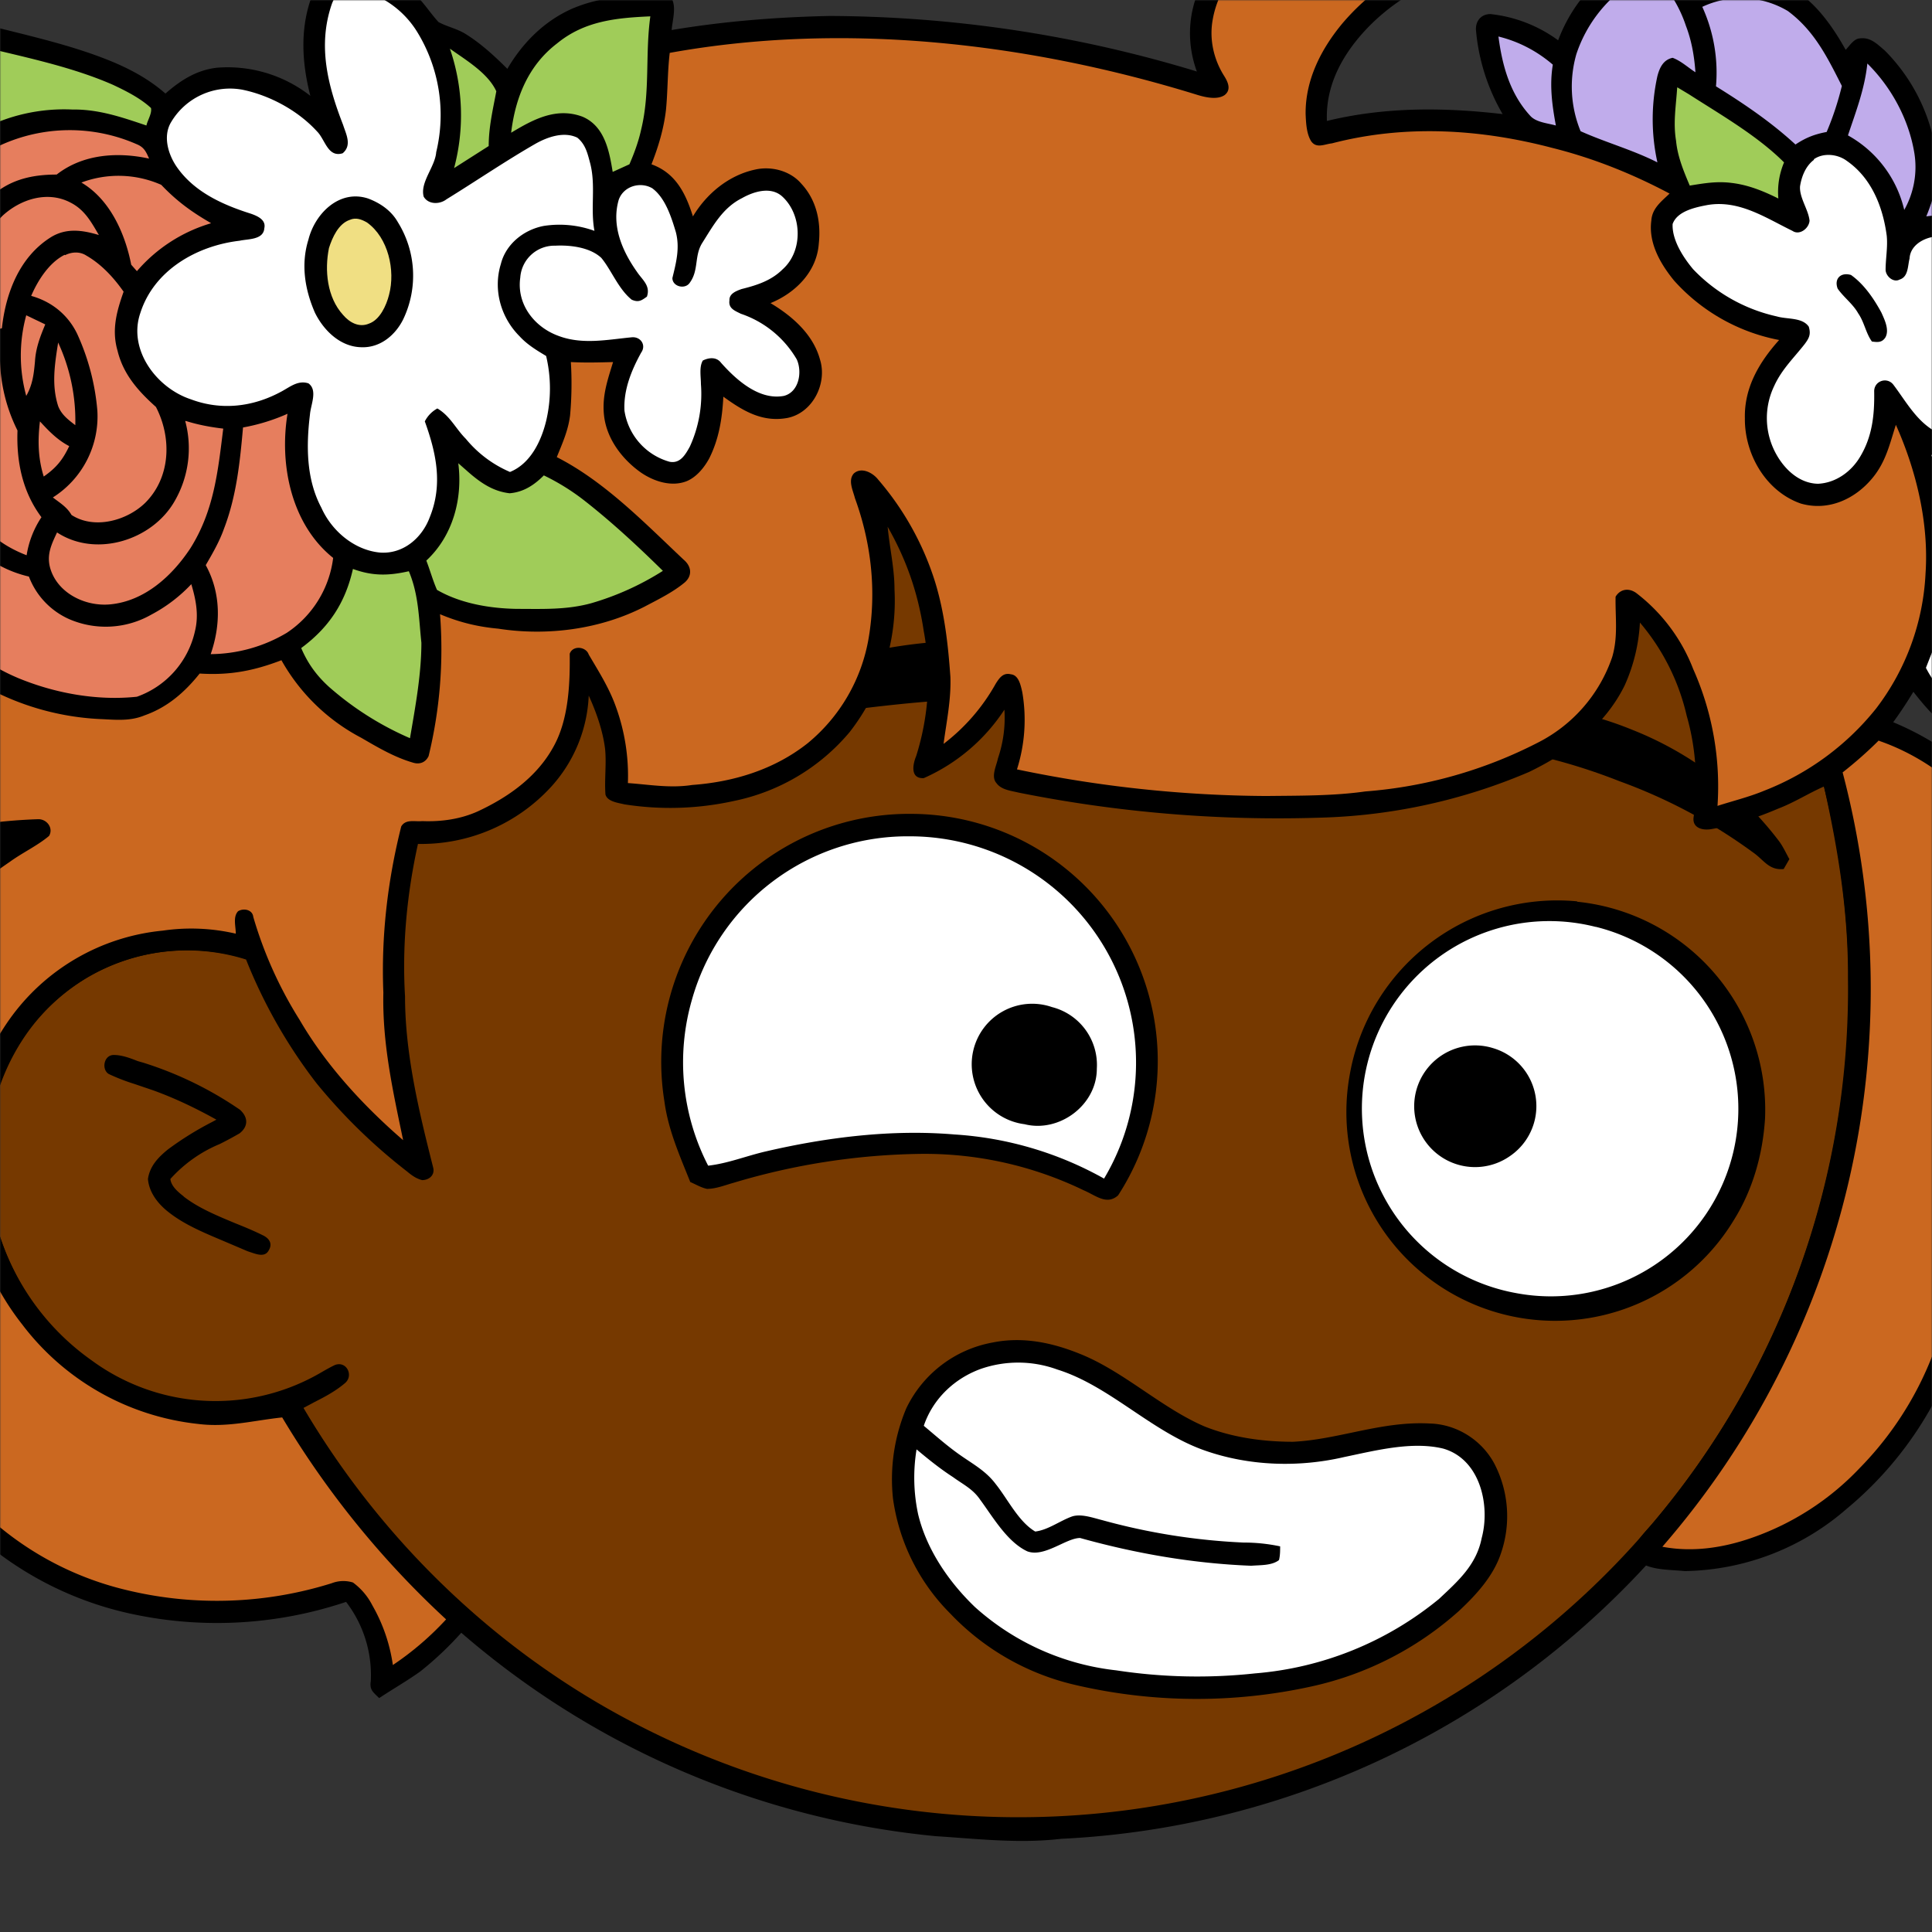
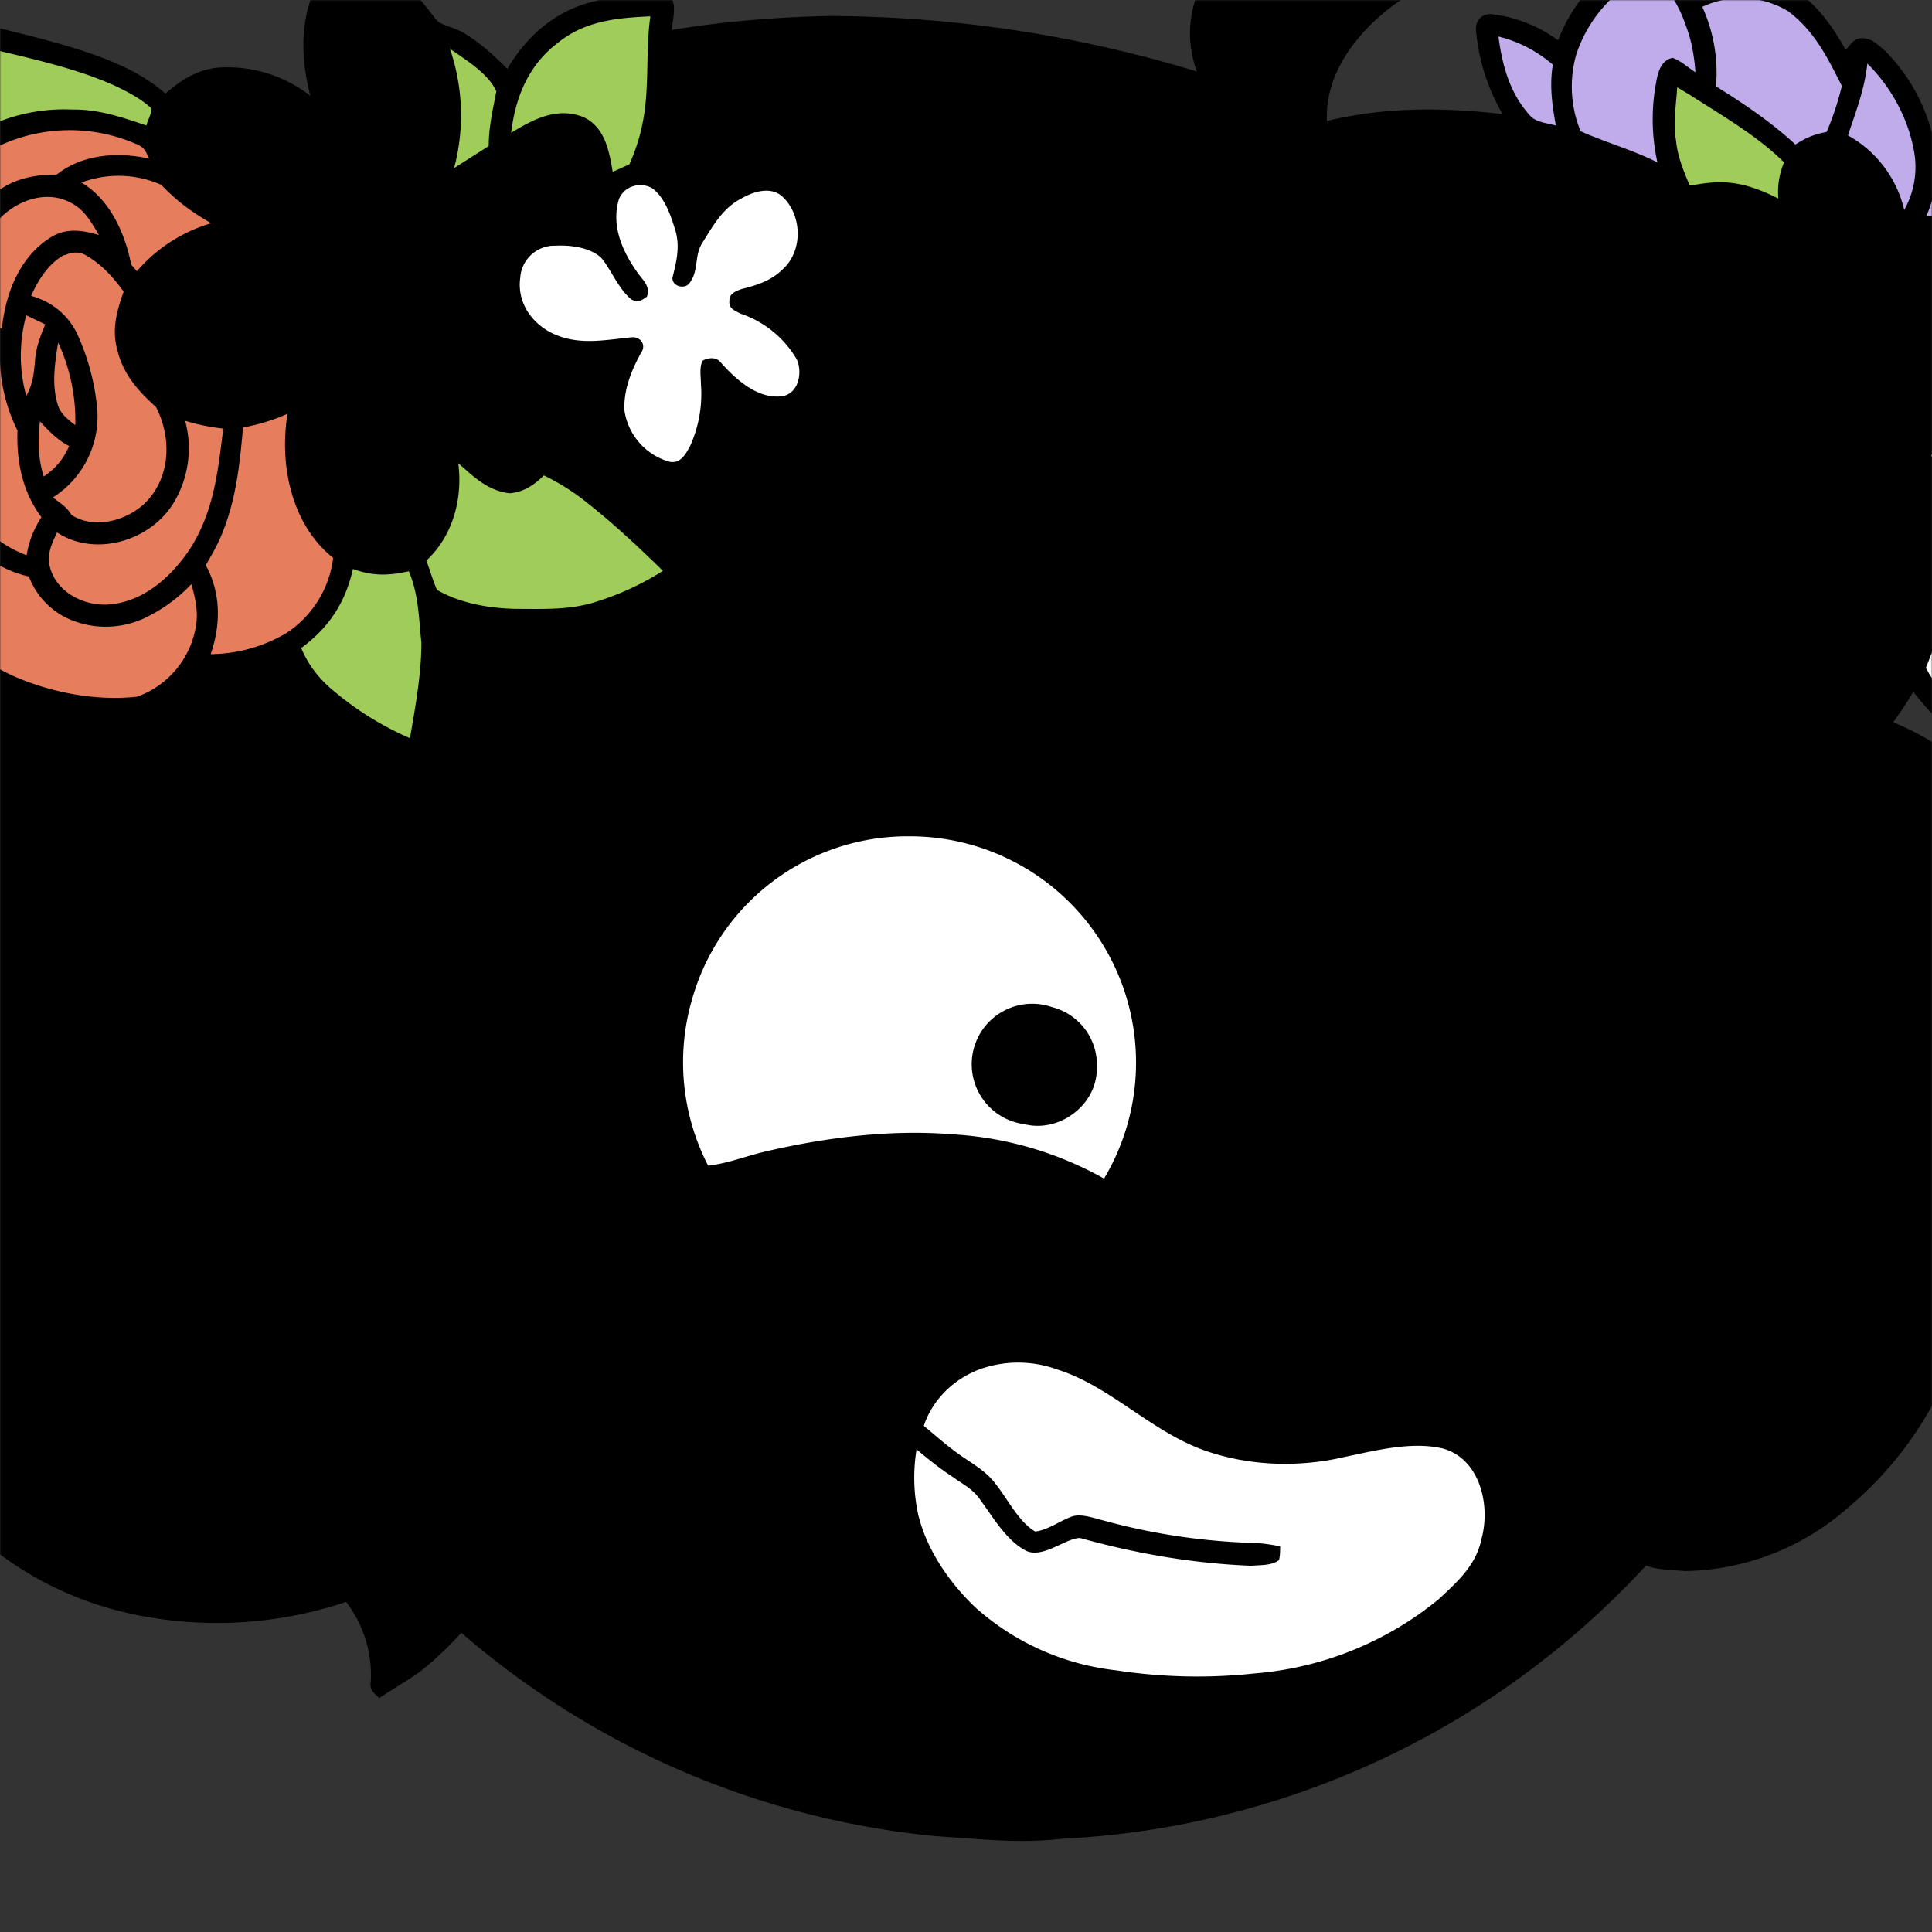
<svg xmlns="http://www.w3.org/2000/svg" viewBox="0 0 762 762" fill="none" shape-rendering="auto">
  <rect x="0" y="0" width="762" height="762" fill="#333333" stroke="none" />
  <mask id="viewboxMask">
    <rect width="762" height="762" rx="0" ry="0" x="0" y="0" fill="#fff" />
  </mask>
  <g mask="url(#viewboxMask)">
    <g transform="scale(-1 1) translate(-762 0)">
      <g transform="translate(-190.5 -190.5) scale(1.5)">
        <path d="M396 164.8a224.8 224.8 0 0 1 104.8 42.4c6.2 4.9 12.5 9.4 18 15a225.4 225.4 0 0 1 71.8 149 58.5 58.5 0 0 1 50.9 42.2 71 71 0 0 1-27.6 76.5c-11 7.7-24.5 12-38 11.7-5 0-10-1.6-15-1.8-1.9 2.2-3.3 4.9-4.8 7.3A223.3 223.3 0 0 1 389 609.8c-11 .7-21.9 2-33 .7a223.7 223.7 0 0 1-178.8-342.3A223.4 223.4 0 0 1 352 163.5c14.6-1.4 29.4-.3 44 1.3Z" fill="#000" />
-         <path fill-rule="evenodd" clip-rule="evenodd" d="M498.8 213.2A216 216 0 0 0 363 169c-13-.2-26.2 1.6-39 4a218 218 0 0 0-113.6 365.5 218.5 218.5 0 0 0 260.4 40.2c35-18.8 64.2-47.3 84.4-81.5l-3-1.6c-2.8-1.4-5.7-3-8-5-2.2-2-.3-5.8 2.7-4.7 1.5.7 3 1.6 4.4 2.4a55 55 0 0 0 59.6-3.6 64.5 64.5 0 0 0 25-69.8 53.1 53.1 0 0 0-24-31 52.6 52.6 0 0 0-47-2.8c-1.6.8-3.4 1.5-5 1.3-2.5-.2-2.8-4.2-.6-5.2 8-4 16.5-5.6 25.4-6.4a217 217 0 0 0-72-146.4c-4.4-4-8.7-8.1-13.9-11.3Zm107.6 196.2c2-1.2 1.3-5.1-1.4-5-2 0-4.2.8-6.2 1.6l-1.4.4a95.1 95.1 0 0 0-25.5 12.4c-2.2 2-2.2 4.4.1 6.2a92 92 0 0 0 5.2 2.8 36 36 0 0 1 13 9.2c-.2 1.9-2 3.4-3.4 4.5l-.2.2c-3.9 3-8.8 5-13.6 7-2.5 1-4.9 2-7.1 3.1-1.7.8-2.6 2.2-1.6 3.9 1 2 3.2 1.1 5 .5l.6-.2 5.4-2.3c5.4-2.3 11-4.5 15.4-8 2.7-2.1 5.1-5.1 5.4-8.7-.5-3.4-2.7-5.7-5.3-7.8a83 83 0 0 0-11.6-7.2l-1.1-.6c5.4-3 10.8-5.6 16.6-7.7l5-1.7a52 52 0 0 0 6.7-2.6Z" fill="#763900" />
        <g transform="translate(-161 -83)">
          <path d="M556 424a65.2 65.2 0 0 1 65.3 75.6c-1 7.5-4 14.2-6.8 21.2-1.4.6-2.9 1.5-4.4 1.8-2.4 0-4.8-1-7-1.6a178.7 178.7 0 0 0-49.1-7.6 96 96 0 0 0-43 9.6c-3.1 1.3-6 4-9 1.3A65 65 0 0 1 556 424Z" fill="#000" />
          <path d="M557 429.9a58.9 58.9 0 0 1 57.1 43.1 59.3 59.3 0 0 1-4.3 43.5c-5.3-.6-10.1-2.6-15.4-3.8-16-3.7-33-5.8-49.4-4.4a92 92 0 0 0-39.3 11.6 59.5 59.5 0 0 1 51.3-90Z" fill="#fff" />
          <path d="M381.3 447a55.4 55.4 0 0 1 59.8 45.6 54.9 54.9 0 0 1-101 38.2c-5-8-7.6-17.3-8.2-26.7a55 55 0 0 1 49.4-57Z" fill="#000" />
-           <path d="M376.5 453.7a49.3 49.3 0 1 1 20.9 96.3 49.3 49.3 0 0 1-21-96.3Z" fill="#fff" />
          <path d="M519.4 474.8a15.9 15.9 0 1 1 7.2 30.8c-9.1 2.3-19-5-19-14.6a15.7 15.7 0 0 1 11.8-16.2ZM403.4 485.6A16 16 0 1 1 399 514a15.9 15.9 0 0 1 4.4-28.4Z" fill="#000" />
        </g>
        <g transform="translate(-161 -83)">
          <path d="M545 378.5c24.7 1 48 9 69.5 21 2.2 1.3 4.9 2.5 6.8 4.3 1.3 2.4-.4 5.1-3.2 4.2a234.2 234.2 0 0 0-51-12c-20.4-2.4-40-3.7-60.3-.1-3.2.4-6.9 2.1-10 1.6-2.7-1.7-1.3-6.1 1.2-7.4a78.6 78.6 0 0 1 47-11.6ZM408 397c3.5.6 6.6 1.8 9.6 3.7a54 54 0 0 0-.3 3.6c-2.7.8-5.5 1.1-8.2 1.4a152 152 0 0 0-38.9 9.7 140.6 140.6 0 0 0-35.1 18.7c-2.9 2-4.2 4.8-8.1 4.4l-1.5-2.6c.9-1.6 1.6-3.2 2.7-4.7a90 90 0 0 1 38.6-29.3c12.7-5.2 27.6-8 41.2-5Z" fill="#000" />
        </g>
        <g transform="translate(-161 -83)">
-           <path d="M535 563a31.4 31.4 0 0 1 22.7 17.3 48 48 0 0 1 3.5 23.7 53 53 0 0 1-15 30.2 65.7 65.7 0 0 1-33.2 18.9 140.5 140.5 0 0 1-62 .3 85.4 85.4 0 0 1-38.6-19.8c-4.5-4.2-9-9.1-11-15A30 30 0 0 1 403 595c3.3-6.3 9.9-10.5 17-10.7 12.7-.7 23.9 4.2 36 4.8 7.8 0 15.9-1.1 23.2-4 11.3-4.8 21.3-14.5 32.8-19.1 7.4-3 15.1-4.6 23-3Z" fill="#000" />
+           <path d="M535 563a31.4 31.4 0 0 1 22.7 17.3 48 48 0 0 1 3.5 23.7 53 53 0 0 1-15 30.2 65.7 65.7 0 0 1-33.2 18.9 140.5 140.5 0 0 1-62 .3 85.4 85.4 0 0 1-38.6-19.8A30 30 0 0 1 403 595c3.3-6.3 9.9-10.5 17-10.7 12.7-.7 23.9 4.2 36 4.8 7.8 0 15.9-1.1 23.2-4 11.3-4.8 21.3-14.5 32.8-19.1 7.4-3 15.1-4.6 23-3Z" fill="#000" />
          <path d="M538 569.9c7 2.5 12.7 7.9 15.1 15-3 2.5-5.8 5-9 7.3-3.6 2.6-7.2 4.4-9.9 8-3.2 4-6 9.9-10.4 12.5-3.4-.4-6.6-2.9-9.8-4-2.4-.7-5.4.4-7.8 1a167.3 167.3 0 0 1-37.2 5.9 46 46 0 0 0-9.6 1c0 1.2 0 2.4.3 3.6 1.9 1.5 5 1.3 7.3 1.5 15.3-.6 30.3-3.2 45-7.3 3.7 0 9.4 5.2 13.9 3.5 5.3-2.5 9-9 12.4-13.6 1.9-2.8 4.5-4 7.1-5.9 3.4-2.2 6.5-4.7 9.6-7.3a46 46 0 0 1-.4 17c-2.2 9.3-8.1 17.9-15 24.5a66.5 66.5 0 0 1-37.1 16.6 141 141 0 0 1-36.5.8 87.2 87.2 0 0 1-48.4-19.6c-5-4.7-9.8-8.9-11.2-16-2.3-8.6.4-20.7 10.1-23.5 8.2-2 17.8.5 26 2.2 12 2.8 25 2.4 36.7-1.7 14-4.9 25-17 38.8-21.3a30 30 0 0 1 20-.2Z" fill="#fff" />
        </g>
        <g transform="translate(-161 -83)" />
        <g transform="translate(-161 -83)" />
        <g transform="translate(-161 -83)">
          <path d="M461.8 187.2A43.1 43.1 0 0 1 481 208c2.7 6.6 2.8 14 .3 20.8a335 335 0 0 1 96.6-14.6c14 .3 27.8 1.4 41.5 3.7-.2-2.5-1.3-6 0-8.3 1.5-1 3-.8 4.5-.9 7.6.1 14.7.6 21.7 3.6 7.4 3.3 13 9 17 15.8 3.4-3.4 7.1-6.8 11.2-9.3 2.2-1.3 4.7-1.8 6.9-3 2.4-2.6 4.2-5.7 7-8 4.7-3.7 11-7.2 17.2-6.6 4.1 0 7.4 3.5 8.8 7 3.5 8.8 3 18 .7 27a35.3 35.3 0 0 1 24.5-7.4c5.4.6 9.6 3.3 13.6 6.8 4.1-3.6 8.8-6.2 13.8-8.3 11.5-4.8 24.5-7.4 36.6-10.6 3-.8 4.7 1 5.2 3.8 1.5 9 1.6 19.3-2.2 27.7 5.5 5.1 9.9 10.8 11.3 18.3 1.2 4.3.4 8.2 0 12.5.3.5.8 1 1.3 1.4a47.2 47.2 0 0 1 15.6 48.9 36.6 36.6 0 0 1 25.3 32.7c0 2-1.8 3-3.5 2.9-2.3-.3-4.6-1.3-6.8-2.1-5.2-2-10.8-2.3-16.3-2.6a84 84 0 0 1 5.5 23c.8 7 .5 13.6-1.2 20.5a59.1 59.1 0 0 1 14.3 42.2c-.2 2.1-3.3 4.2-5.2 2.8-15-8.5-32.2-13.5-49.2-15.6 33.8 22.9 57.7 61.2 62 101.9 1 12 .8 24.2-2 36a82.9 82.9 0 0 1-18.7 36.4c-1.8 2.1-6.4 2.2-6-1.4.2-10.3.4-20.8-4.6-30.2A89.6 89.6 0 0 1 763 634a106.6 106.6 0 0 1-58-2.8 31.6 31.6 0 0 0-6.5 20.8c.4 2.4-.7 3-2.2 4.5-3.6-2.4-7.3-4.5-10.8-7a87.5 87.5 0 0 1-12.2-11.8c-1-1-1.2-2.3-1.6-3.6a219 219 0 0 0 46-56.3c1.6-3.1 4.7-1.3 7.3-.8 18.4 5 37.8-.7 52-13a65 65 0 0 0 22.2-49c.2-11-3-22.1-9-31.4a51.5 51.5 0 0 0-58.9-21.3 134.8 134.8 0 0 1-18.5 32.5A146.3 146.3 0 0 1 689 518c-1.2 1-2.4 1.9-4 2.3-1.8 0-3.4-1.3-2.9-3.3 3.7-14.6 7.4-29.9 7.4-45 .8-13.4-.5-27-3.4-40.1a46.3 46.3 0 0 1-35-15 38 38 0 0 1-9.9-24c-2 4.4-3.7 9.2-4.3 14-.4 4 .2 8-.1 12-.5 1.9-3.4 2.2-5 2.6a77.7 77.7 0 0 1-28.8-.9 53.7 53.7 0 0 1-30.4-18.1 56.2 56.2 0 0 1-11.8-37.5c0-5.6 1.3-11 1.8-16.5-5 8.8-8 17.5-9.5 27.5a67.7 67.7 0 0 0 2 32.8c1 2.4 1.5 6-2 5.8a49 49 0 0 1-21.2-18 33 33 0 0 0 1.7 12.8c.4 2 1.9 4.8.4 6.5-1.3 1.8-3.8 2-5.8 2.5A347 347 0 0 1 449 425a149.5 149.5 0 0 1-55-12c-10.4-5-20-12.2-25.2-22.8a46 46 0 0 1-4-16.5 57.6 57.6 0 0 0-12.3 24.5c-2.5 8.7-3 17.8-1.8 26.8.3 2.8-2.5 3.4-4.7 3-6-1-12-3-17.6-5.4-4.2-1.6-7.9-4-12-5.8-3.7 16.6-6.4 33-6.3 50.2A217.5 217.5 0 0 0 361 610c2.5 3 5.2 5.2 6 9.2-4 3.8-8.7 3.4-14 3.9a66.3 66.3 0 0 1-42.6-16.4 94.7 94.7 0 0 1-32.1-52.9 92.3 92.3 0 0 1-1.4-21.8 56.7 56.7 0 0 0-15.3 35.6c-.2 2-3 2.8-4.4 1.5-1.4-1.4-2.2-3.5-3-5.2a149.5 149.5 0 0 1-11-79.7c2.6-19.7 9-39.3 20.4-55.7a76.8 76.8 0 0 1 34.6-28.6 112 112 0 0 1-5.3-8c-3.3 4.2-7 8.6-11.9 11-3.9 1.6-9 1.5-12.3-1.5-3.4-3-4.6-7.1-6-11.2-4.5.5-9 .6-13.6.4-2 0-3.7-1.6-3.4-3.6.7-5.6 2.2-11.2 3.5-16.7-4 0-8 .6-11.7-1.7-4.4-2.7-5.8-7.7-6-12.6.2-9.7 5.2-19 13.1-24.5a35 35 0 0 1 16.4-4.8 66 66 0 0 1-10-16.7 36 36 0 0 1-2.1-18c.4-3.5 2.9-6.8 6.3-8 4.9-1.2 9.8-.7 14.6.5a28 28 0 0 1 3.1-10.3 36 36 0 0 1-8.4-16.3c-.5-3-.7-5.7 2.6-7 6.4-.6 13 1 19.6 1.1a48 48 0 0 1 13.7-28.7c2-1.7 3.8-3.6 6.6-3.2 1.6.1 2.7 2 3.7 3 3.9-7 9.4-14.7 17.1-17.5a32 32 0 0 1 23.3.9c2.5-3.6 5.1-8.3 10-8.8 5-.5 8.5 2.2 12.2 5a41.4 41.4 0 0 1 13 17.9 36.7 36.7 0 0 1 17.8-6.9c2.5 0 4 1.9 3.8 4.3a53 53 0 0 1-7 22c15.5-1.8 31-1.9 46.2 1.8.4-9.7-4.4-18-11-24.8a54 54 0 0 0-35-16c-3 0-4.1-2.3-2.8-4.8 5-8 14-13 23-15a58 58 0 0 1 40.6 6Z" fill="#000" />
          <path d="M367.4 205.7a36 36 0 0 1 14.1 18.5 30.9 30.9 0 0 1-1.1 20.3c-6.7 3-13.7 4.9-20.2 8.2a52.6 52.6 0 0 0 0-22.7c-.6-2.3-1.6-4.3-4-4.8-2.2.8-4.1 2.6-6 3.8.3-4.2 1-8.3 2.5-12.2a34 34 0 0 1 7.5-12.6c2.2-2.1 5.2.3 7.2 1.5ZM348.4 211.8a41.7 41.7 0 0 0-3.6 20.9c-7.4 4.6-14.5 9.4-20.9 15.3-2.7-1.8-5-2.7-8.2-3.3-1.7-4-3-8-4-12.1 3.8-7.5 7.2-14.5 14.2-19.7a24 24 0 0 1 22.5-1.1ZM402 219.6c-1 7.6-3 15.1-8.5 21-1.6 1.6-4.5 1.8-6.6 2.4 1-5.4 1.7-10.6.8-16 4.2-3.6 9-6.1 14.3-7.4ZM305 226.7c.7 6.7 3 12.6 5.1 18.9a30.3 30.3 0 0 0-14.8 19.6 23 23 0 0 1-2.7-14.7c1.4-8.9 6-17.5 12.4-23.8ZM269.5 256.3l17.2 1.6a52 52 0 0 0 2.8 9c-5.5-.8-8.9.5-13.4 3.3a35 35 0 0 1-5.6-10.7l-1-3.2Z" fill="#C0ACEB" />
          <g fill="#E67E5E">
            <path d="M795.9 248.2a27.7 27.7 0 0 1 14.5 14.3c2.4 5.5 1.8 12.1.1 17.8a47 47 0 0 0-14.4-20.4c-4.5-3.1-9.6-4-15-4-6.9-5.4-16-6-24.3-4.2.8-1.8 1.3-3 3.3-3.8a43.8 43.8 0 0 1 35.8.3Z" />
            <path d="M774.6 258c-7.5 4.4-11.5 13.4-13.1 21.6l-1.5 1.7a41 41 0 0 0-19.5-12.6l.3-.2c5-2.9 8.8-5.7 12.8-9.9a27.8 27.8 0 0 1 21-.6ZM795.3 266.7c4.8 4.8 8.3 11.1 10.4 17.5 1.9 5.7 3.4 13 1.4 18.8a29 29 0 0 0-11.6-6.7c-1-9.2-4.6-18.8-13-24-4-2.4-8.2-1.8-12.5-.5 2-3.4 3.7-6.6 7.4-8.5 6-3.2 13.1-1 17.9 3.4Z" />
            <path d="M779 277c4 2 7 6.6 8.8 10.8-5.4 1.5-9.7 5-12.1 10a60.5 60.5 0 0 0-5.3 20.2 25.2 25.2 0 0 0 11.7 22.8c-1.8 1.4-3.7 2.5-4.9 4.6-6 3.9-14.6 1.5-19.4-3.2-6.7-6.7-7-17.1-2.8-25.2 4.7-4.2 8.6-8.6 10.1-14.8 1.6-5.5.2-10.4-1.6-15.5 2.6-3.7 5.8-7.2 9.8-9.5 1.7-1.1 3.8-1 5.6-.1ZM815.7 283.7a42.1 42.1 0 0 1 14 38.3c-.5 3.8-2.1 6.8-3.4 10.3a23.5 23.5 0 0 1-18 14.4c4.5-8.7 6.3-19 4.8-28.7-.5-3-1.8-5.8-2-8.8.6-3.1 1.8-6 2.1-9.2.6-4 .1-8-.6-12 1-1.5 2-3 3.1-4.3Z" />
            <path d="M789.1 292.9a40.1 40.1 0 0 1 0 21.2c-1.7-3-2-5.8-2.3-9.1-.2-3.5-1.4-6.6-2.7-9.7l5-2.4ZM780.7 300c.9 5.7 1.8 11.2 0 16.8-.9 2.3-2.7 3.6-4.5 5a48.8 48.8 0 0 1 4.5-21.7ZM796 302.6c4 1.6 7.3 4.4 9 8.4 4.3 10.1 3.5 22-1 31.9-3 6.4-8.5 10.6-15 13.1a25 25 0 0 0-3.9-10c5-6.7 6.6-14.6 6.3-22.8a43.6 43.6 0 0 0 4.6-20.6ZM720.4 318.8a51 51 0 0 0 11.7 3.6c.8 9 1.7 18 5 26.6 1.2 3.4 3 6.5 4.8 9.6-4 7.3-4 15.6-1.3 23.4a39.7 39.7 0 0 1-20-5.6 27.7 27.7 0 0 1-12.2-19.7c11-8.8 14.2-24.5 12-37.9ZM747 320.7h.3a27.7 27.7 0 0 0 2.8 21.1c5.9 10.3 20.7 14.9 30.9 8.2 1.4 3 2.7 5.6 1.9 9-1.7 6.8-9.2 10.6-16 9.9-9-.9-16.2-7.5-21-14.8-6.2-9.9-7.2-20.2-8.6-31.4 3.4-.4 6.6-1 9.8-2ZM785.5 320.8c.6 5 .5 9.7-1 14.5-3.3-2.3-5-4.4-6.7-8 3.1-1.6 5.4-4 7.7-6.5Z" />
            <path d="M811.4 352c.2 7.6.5 14.5-3 21.5-3 7.2-10.1 11.8-17.2 14.8-9.7 4-20.7 6-31.2 4.9a23.8 23.8 0 0 1-15.3-17.4c-1-4.2-.2-8.2 1-12.2a40 40 0 0 0 10.5 8 24.2 24.2 0 0 0 21.6 1.2 20 20 0 0 0 10.6-11.2 31 31 0 0 0 13.9-7.3c2.1-2.5 6-1.7 9-2.2Z" />
          </g>
          <g fill="#fff">
-             <path d="M703 206.9c3-.5 4.9 1.7 5.8 4.3 3.7 10.9 1 21.3-3 31.6-.8 2.5-2.4 5.4.1 7.5 3.9 1.2 4.6-3.6 6.7-5.7 5-5.5 12.4-9.5 19.6-11a18 18 0 0 1 18.8 8.5c2.3 3.8.7 8.8-1.7 12.1-4.6 6.4-12 9.7-19.3 12-1.7.6-4 1.6-3.5 3.8.2 3.1 4.3 2.8 6.5 3.3 11.2 1.3 22.5 7.7 26.1 19 3.3 9.6-4.2 19.7-13.3 22.7-8 3-16.3 2-23.7-2-2.3-1.2-4.4-3.1-7.2-2.2-2.5 1.8-.6 5.6-.4 8.2 1 8.2 1 17-3 24.5-2.7 6.1-8.7 11.2-15.5 11.8-6.1.4-11-3.9-13-9.3-3.5-8.6-1.7-16.9 1.3-25.2a8 8 0 0 0-3.3-3.4c-3.4 2-4.8 5.3-7.5 8a30.6 30.6 0 0 1-11.6 8.7c-5.4-2.2-8.2-8.1-9.5-13.4a37 37 0 0 1 0-17.1c2.5-1.5 5-3 7-5.2 4.9-4.9 7-12.2 4.9-19-1.3-5.2-6-9-11.3-10a27 27 0 0 0-13.3 1.3c1.1-6-.4-11.8 1.1-17.7.7-2.6 1.2-5 3.4-6.8 3.5-1.7 7.8-.2 11 1.6 8 4.6 15.6 9.8 23.4 14.6 1.8 1.4 4.8 1.4 6-.7 1-3.8-3-7.8-3.3-11.7a41.7 41.7 0 0 1 5-31.6A24.8 24.8 0 0 1 703 207ZM319 252c2.2 1.6 3.3 4.4 3.7 7 .2 3-2.2 6.1-2.5 9 .1 2 2.6 4 4.5 2.7 7-3.4 14-8.2 22.3-6.8 3.2.6 8 1.6 9.2 5 .2 4.2-2.8 8.8-5.4 11.9a43.4 43.4 0 0 1-22 12.4c-2.7.8-6.7.2-8.4 2.7-.6 2-.1 3 1.1 4.6 2.9 3.7 6 6.6 8 11a19.5 19.5 0 0 1-.7 18.2c-2.3 4-6.1 7.4-10.8 7.5-4.7-.2-8.8-3.2-11.1-7.1-3.2-5.3-3.8-11-3.7-17.1.1-2.8-3.3-4-5-1.9-3.5 4.6-6.5 10.4-12.2 12.9-3 1-5.4-.8-6.5-3.5-2.4-4.9-.9-9.5.6-14.3 1.2-3.7 3.6-6.3 5.7-9.4 1-1.4.3-3.6-1.2-4.3-3.6-2-7.1-3.4-8.7-7.5-1-5.4 3.7-11.9 9-12.8 3.7-.5 8.8 1.6 9 5.8.5 1.9.3 4.8 2.6 5.5 1.6.9 3.6-.8 3.7-2.5 0-3-.6-6-.3-9 1-7.6 4-15.2 10.5-19.7 2.4-1.8 6.2-2.2 8.7-.4Z" />
            <path d="M624.5 259.5c3.1-1.8 7.5-.6 8.8 3 2 6.8-.9 13.5-4.8 19-1.4 2.1-3.6 3.6-2.6 6.5 1.4 1 2.2 1.6 4 .8 3.5-2.8 5.4-7.9 8-11 3-2.8 8.2-3.4 12.1-3.2a9 9 0 0 1 9.2 8.4c1 7-3.7 13-10 15.3-6.3 2.4-12.9 1-19.2.4-2.4-.3-4 2-2.6 4 2.6 4.7 4.7 9.9 4.4 15.3a16.5 16.5 0 0 1-11.8 13.4c-2.8.6-4.2-1.8-5.4-4a33.2 33.2 0 0 1-2.9-16.4c0-2 .5-4.5-.5-6.2-1.6-.8-3.6-1-4.8.6-4 4.5-10 9.9-16.5 8.7-4-1-4.9-6.3-3.4-9.6a27 27 0 0 1 14.7-12c1.6-.8 3.3-1.4 3-3.5.1-1.8-1.8-2.5-3.2-3-4-1-7.8-2.2-10.8-5.2-5.5-4.9-5.1-14.6.3-19.3 3-2.5 7.4-1.1 10.4.6 5 2.5 7.5 7.1 10.4 11.7 2.2 3.4.9 7.2 3.3 10.5 1.2 1.9 4.6 1.1 4.6-1.2-1-4.1-2-7.9-.9-12.1 1.2-4 2.8-9 6.2-11.5ZM262 288.8c6.8-.3 11.6 3.7 16.8 7.4-4 5.8-6.4 12.8-6.3 19.8.3 5.4 2.8 11.2 8 13.5 2.5 1.1 5.2.5 7.7.1-2 5.3-3 10.8-3.6 16.3-3.7-.3-7-.6-10.6.2a33.2 33.2 0 0 0-22.4 17.7c-4.4 1-10.3 2.2-13.1-2.3-3.3-7.4.7-17.4 6.3-22.7 5-5.2 12.4-6 19.2-6.6 2.1-.3 5.7.8 6.1-2.2.2-3.2-4-5.9-5.8-8.4A45.2 45.2 0 0 1 254 297c0-2 0-5 1.4-6.6 1.4-2 4.6-1.5 6.7-1.6ZM287.4 380l2.2 5.6a31 31 0 0 1-9.8 11.2c-2 1.4-5 2.2-7 .5-2.6-2-3.3-5-4.3-8 4.1-.8 8.2-1.8 12-3.8 2.7-1.3 4.8-3.5 7-5.6Z" />
          </g>
          <path d="M625 214.3c9 .4 17.3 1.2 24.5 7.1 7.6 5.8 11 14.3 12.1 23.5-5.8-3.5-11.9-6.8-18.8-4.2-5.8 2.5-7 9-7.9 14.5l-4.4-2c-1.3-3-2.4-6-3.1-9.2-2.4-9.9-1-19.6-2.4-29.7ZM802.7 221.8c1.2 7.6 1 15.2-1.6 22.4a47 47 0 0 0-24.1-5.4c-6.9-.1-13 2-19.5 4.2-.3-1.4-1.5-3.2-1.2-4.6 2.8-2.6 6.6-4.5 10-6.1 11.4-5 24.4-7.5 36.4-10.5ZM677.7 222.8a54 54 0 0 0-1.1 31.4l-9.1-5.8c0-5-1.1-9.6-2-14.4 2.2-4.8 8-8.2 12.2-11.2ZM355 233c.3 4.8 1.1 9.2.3 14-.4 4.2-2 8-3.6 11.8-3.7-.6-7.1-1.2-11-.7-4.3.5-8.3 2.1-12.3 4.1a20 20 0 0 0-1.5-9.5c7-7 16.6-12.5 25-17.9l3-1.8ZM675.5 331.8c-1.2 9.3 1.4 19.1 8.4 25.6-1 2.6-1.7 5.2-2.8 7.7-6.2 3.6-14 4.9-21.1 5-6.6 0-13 .3-19.5-1.5a73 73 0 0 1-18.8-8.5c6.6-6.5 13.5-12.9 20.8-18.6A59 59 0 0 1 653 335c2.5 2.5 5.3 4.4 9 4.7 4.4-.5 7.7-2.8 11-5.7l2.5-2.2ZM832.3 334c4 .7 7.9 3.1 10.9 5.8 5 4.8 8.7 10.9 10.5 17.6-3.8-1.2-7.6-2.5-11.7-3-4-.6-8-.1-12-.5-2.2-2.5-4-5.3-5.9-8.1 3-3.8 5.8-7.5 8.2-11.7ZM819.6 348.9c4.4 6 9.1 12.2 10.7 19.6a67.3 67.3 0 0 1 .7 34.4 93.9 93.9 0 0 0-24.1-17.6c3.6-3.5 6.3-7.7 7.9-12.4 2.6-7.4 2-14.6 1.9-22.3l3-1.7ZM283.8 351.2c0 5.6-.3 11.3.8 16.8.3 1.6.7 3.3.5 5-2.3 3.6-5.5 7-9.7 8.4A62.8 62.8 0 0 1 252 385c1.9-9.7 2.8-18.6 10-26 5.8-5.3 13.8-9.3 22-7.7ZM688.5 360.2c5.3 1.2 9.5 1.3 14.7-.6 2 8.9 6.3 15.4 13.6 20.8-1.7 4-4 7.2-7.3 10.2a80.6 80.6 0 0 1-21.3 13.5c-1.4-8.2-3-16.8-3-25.1.7-6.6.7-12.6 3.3-18.8Z" fill="#A0CC59" />
          <path d="M309.3 282.3c2.7-.8 4.5 1 3.5 3.6-1.6 2.3-4 4-5.4 6.5-1.6 2.3-2 5.2-3.6 7.4-1.5.2-2.6.3-3.5-1-1.2-2 .2-4.8 1-6.6 2-3.7 4.6-7.5 8-9.9ZM699.2 262.2c7.6-2.5 14 4 15.7 10.8 2 6.4 1 13-1.7 19.2-2.3 4.7-6.7 9-12.2 9.1-4.9.2-8.9-3.1-11-7.3a26.6 26.6 0 0 1 1.4-25.6c1.7-3 4.6-5 7.8-6.2Z" fill="#000" />
-           <path d="M699.5 268.5c1.4-.8 2.9-1.4 4.5-.7 3 1 4.6 4.6 5.5 7.4 1.2 5.9.5 13-3.7 17.6-1.7 2-4.2 3.4-6.8 2.3-2.9-1-4.6-4.8-5.3-7.6-1.7-6.4.2-15 5.8-19Z" fill="#F0DF83" />
-           <path d="M461.9 194.1c7.2 4.8 13.6 12 15.2 20.9 1 5.2-.2 10.6-3 15-1 1.6-1.9 3.6-.1 5 1.9 1.3 5 .6 7 0 44.2-13.7 93-19.4 138.9-11.1.6 5 .5 10.1 1 15.1.6 5 2 9.6 3.8 14.2-6.4 2.3-9 7.7-10.9 13.7-3.6-6-9.4-10.8-16.3-12.3-4.3-1-9.3.3-12.2 3.7-4 4.3-5.2 10-4.6 15.7.5 7.4 6.1 13 12.7 15.7-5.7 3.4-11.2 8.2-13 14.8-2 6.3 1.9 14.1 8.6 15.4 6.6 1.2 11.7-1.9 16.8-5.6.3 5.6 1.1 11 3.7 16.2 1.3 2.4 3.3 4.9 5.9 6 4 1.6 8.6.1 12-2.2 5-3.5 9.2-9 9.8-15.3.5-5-1-9.2-2.4-13.8 3.7.1 7.4.2 11.1 0a93 93 0 0 0 .2 14c.5 4 2 7.3 3.5 11-12.6 6.4-23.2 17.4-33.4 27-2 1.7-2.3 4.1-.3 5.9 3.1 2.6 7 4.5 10.6 6.4 11.7 6 25.6 7.8 38.5 5.8 5.5-.5 10.3-1.7 15.3-3.8a119 119 0 0 0 3 37.3c.8 1.7 2.4 2.3 4.2 1.7 4.8-1.4 9.2-4 13.5-6.5a51.4 51.4 0 0 0 21-20.4c7.3 2.8 13.6 4 21.5 3.5 3.9 4.9 8.5 8.9 14.5 11 3.6 1.5 7.2 1.2 11 1a69.6 69.6 0 0 0 30.6-8.4c2.4-1.5 5.1.2 7.3 1.3a81.6 81.6 0 0 1 17 12.1c2.5 2.2 4.5 5 7.2 6.9 1.8.4 2.7-.5 4-1.4a54.3 54.3 0 0 1 11 31.8 138 138 0 0 0-60.2-16c-2.3 0-4 2.4-2.8 4.4 3.1 2.6 7 4.4 10.3 6.8a141 141 0 0 1 54.3 71.7c5 15.6 7.5 32.3 5.7 48.7a83 83 0 0 1-15.5 41c-.3-4.8-.2-9.9-1.2-14.5-1.3-6-3.7-12.3-6.6-17.6-1.1-2.1-3.9-1.5-5.4-.2-.8 1.3-1.2 2.9-1.7 4.3a82.2 82.2 0 0 1-59.9 58 101 101 0 0 1-54.3-1.7 8.5 8.5 0 0 0-5.6-.2 17 17 0 0 0-5.1 6 44 44 0 0 0-5.4 15.7 78 78 0 0 1-14-12 239.2 239.2 0 0 0 43.1-53.1c7.6.8 14.4 2.7 22.2 1.7a67 67 0 0 0 46.2-26.2c10-12.7 15.4-29 15-45.2a64 64 0 0 0-11.5-34.7 56 56 0 0 0-40.5-23.6 51.7 51.7 0 0 0-19.2.8c0-1.9.8-4.4-.6-5.9-1.5-.9-3.8-.4-4 1.5a107 107 0 0 1-12.2 27.1c-7 12-16.8 22.6-27.2 31.6 2.7-13 5.5-25.4 5.2-38.8.6-14.7-1.1-29.4-4.7-43.7-1.2-2-3.5-1.2-5.5-1.4-5 .2-10-.5-14.5-2.5-8-3.7-15.6-9-20-17-4-7.1-4.4-16.5-4.3-24.5-.8-2.3-4.3-1.9-5 .2-2.7 4.6-5.4 8.8-7.2 13.9a53.2 53.2 0 0 0-3.1 19.9c-5.7.4-11.1 1.4-16.9.5-11-.8-21.7-4.1-30.4-11a45.7 45.7 0 0 1-16-27.6c-2.1-12.4-.7-25 3.6-36.8.5-2 1.9-4.7.3-6.5-2-1.8-5-.2-6.4 1.6a76 76 0 0 0-15 27c-2.5 8.2-3.4 16.5-4 24.9-.2 6 1 11.6 1.8 17.6a51.3 51.3 0 0 1-13.7-15.8c-1-1.6-2-3-4-2.5-2.1.2-2.6 3-3 4.7a43 43 0 0 0 1.4 20.3 327 327 0 0 1-65.6 7c-8.6-.1-17.6 0-26-1.2a118.9 118.9 0 0 1-45.3-12.8 39.5 39.5 0 0 1-19.6-22.5c-1.6-5.4-.8-10.4-.9-15.9-1.2-2-3.4-2.4-5.4-1a46.1 46.1 0 0 0-15 20 75.8 75.8 0 0 0-6.4 36c-4-1.3-8.2-2.3-12.3-4a70.3 70.3 0 0 1-29.4-21.6 63.4 63.4 0 0 1-13-35.5c-.9-13.2 2.4-27 7.8-39.1 1.6 5 2.6 9.6 6 13.8 4.6 5.7 11.7 9 19 6.9 9.2-3.2 14.8-13 14.7-22.4.2-8.1-3.8-14.8-9-20.6a49.6 49.6 0 0 0 27.6-15.6c3.6-4.4 6.8-9.9 6-15.8-.2-3.2-2.6-5-4.8-7.1 9.8-5.2 20-9.3 30.8-12 19-5 38.8-6.2 58-1.2 1.9.2 4 1.4 5.4-.5 1.3-2 1.4-5 1.5-7.2.1-9-4.1-17.2-9.8-24a60.2 60.2 0 0 0-37-20.4c3.4-3 7.2-5.7 11.6-7.2a51 51 0 0 1 44.4 5.7ZM302 404.7c3 3 6.2 5.8 9.5 8.4a223.5 223.5 0 0 0 47.4 203.6c-7.9 1.5-15.9.3-23.4-2.3A71.3 71.3 0 0 1 307 596a87.4 87.4 0 0 1-24.3-49.9c-.7-6.4-.3-12.7.4-19 .2-2.5-2.2-3.7-4.3-3a24 24 0 0 0-9.8 8c-5.6 7.1-9.5 15.3-11.9 24a141 141 0 0 1-9.4-61 125 125 0 0 1 22.4-65.8c8.1-11 18.8-20 31.8-24.5Z" fill="#cb6820" />
        </g>
        <g transform="translate(-161 -83)" />
      </g>
    </g>
  </g>
</svg>